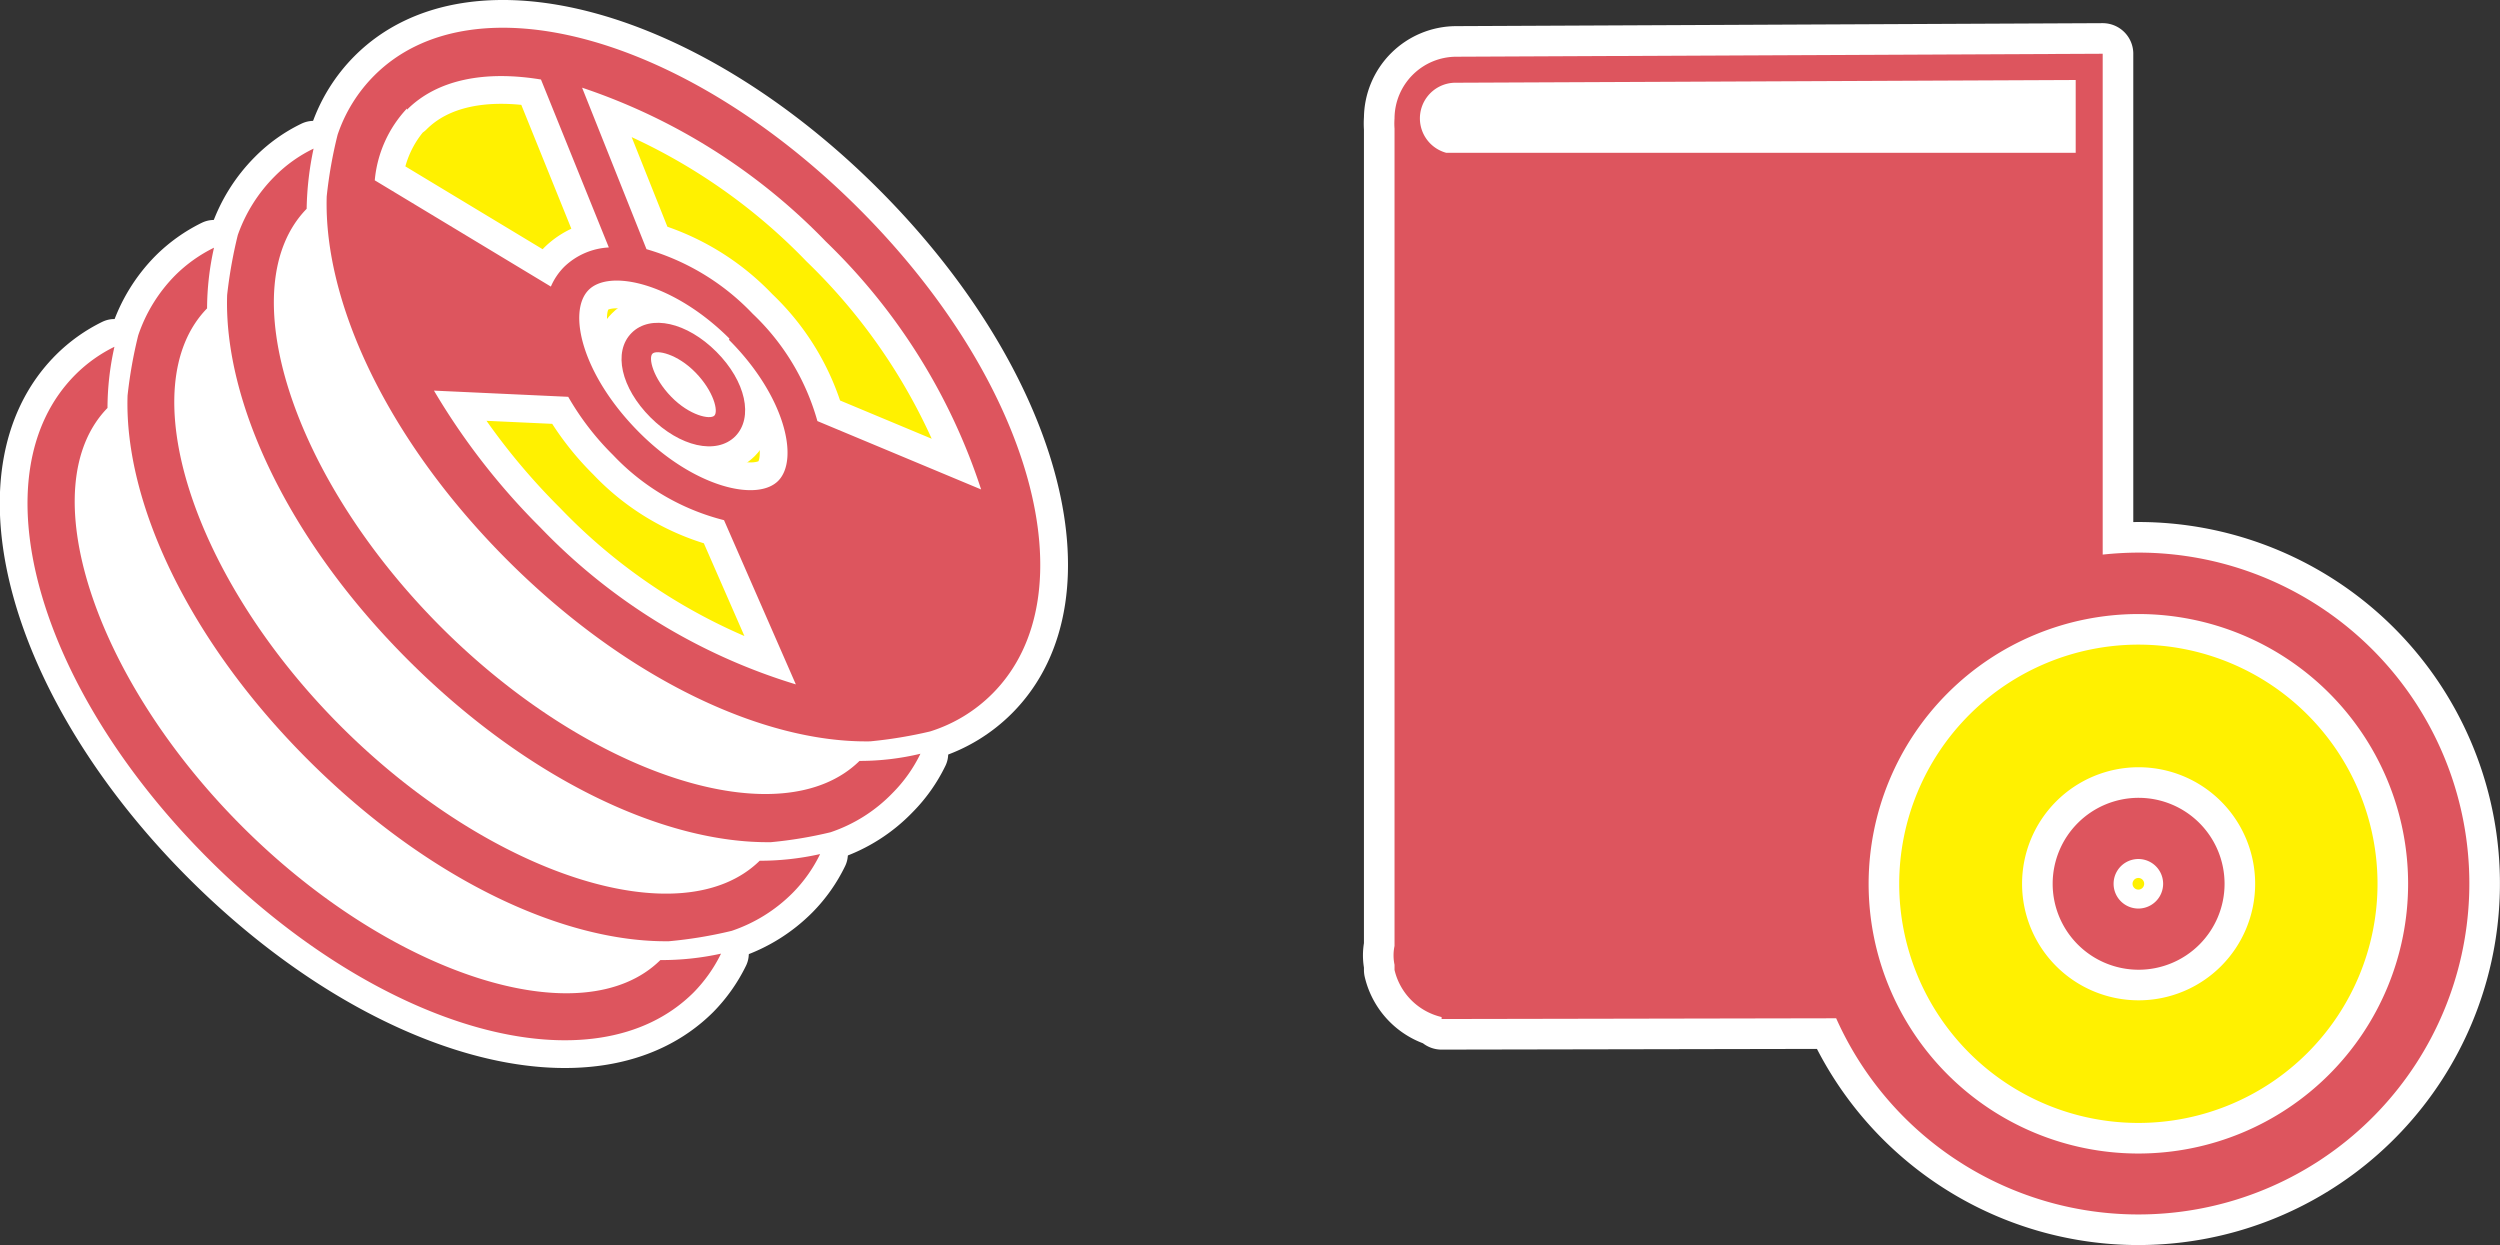
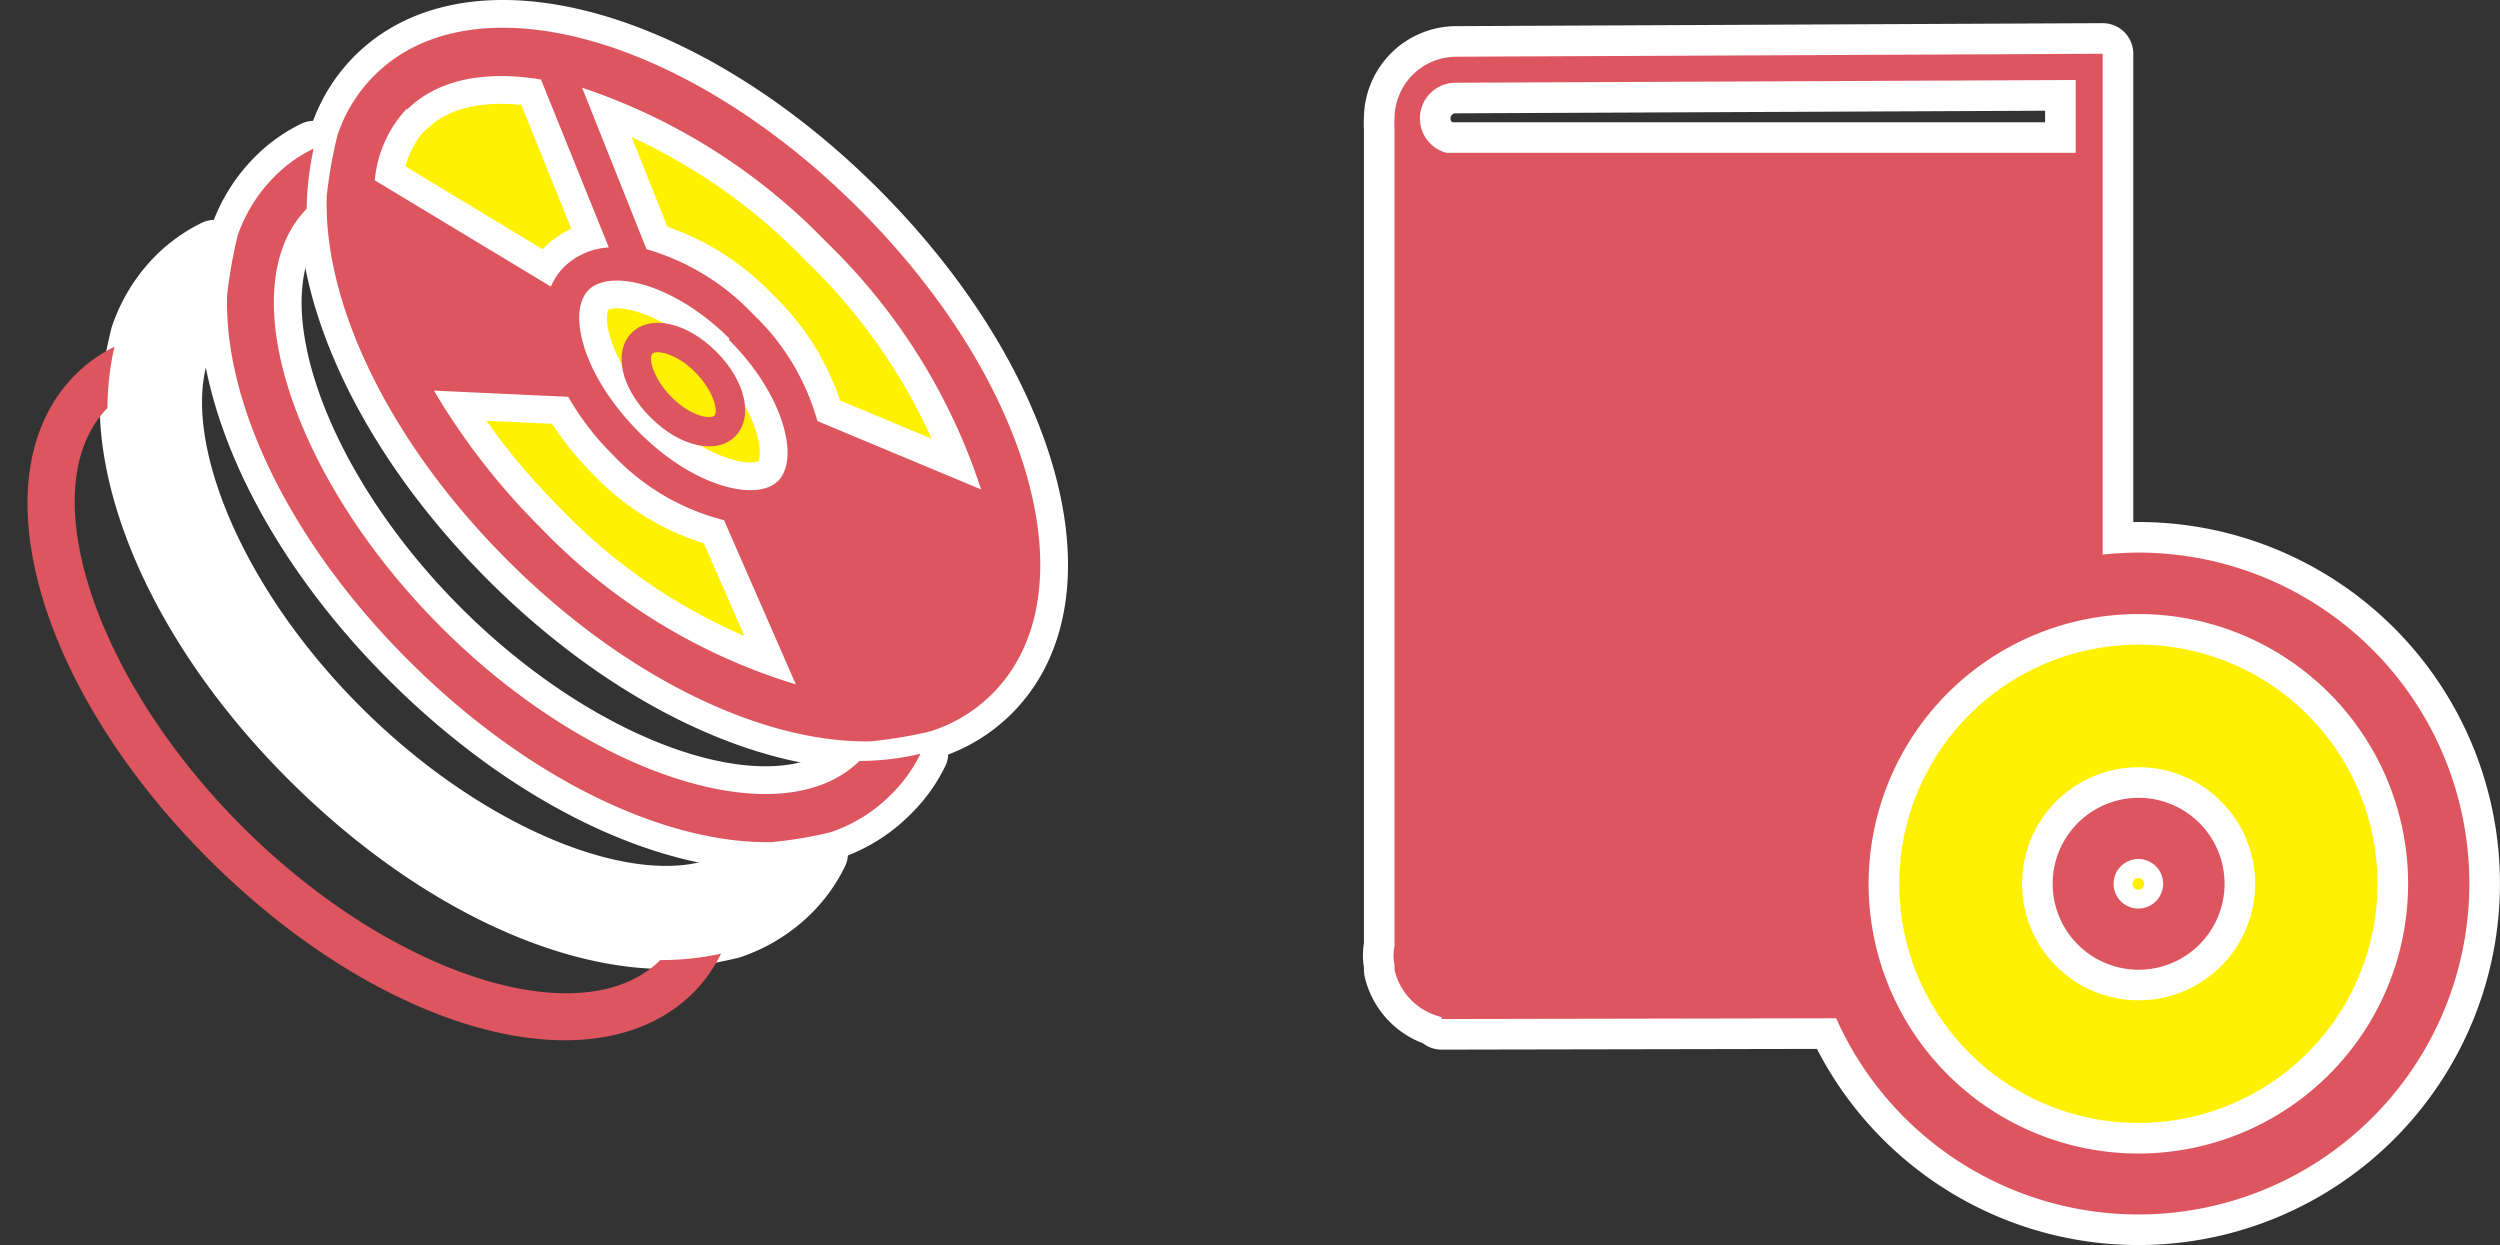
<svg xmlns="http://www.w3.org/2000/svg" width="100.93" height="50.28" viewBox="0 0 100.93 50.28">
  <rect x="0" y="0" width="100.93" height="50.28" fill="#333333" stroke="none" />
  <defs>
    <style>.cls-1{fill:#fff;}.cls-2{fill:#fff100;}.cls-3,.cls-5{fill:none;stroke:#fff;stroke-linecap:round;stroke-linejoin:round;}.cls-3{stroke-width:2.47px;}.cls-4{fill:#dd555e;}.cls-5{stroke-width:2.24px;}</style>
  </defs>
  <title>cell_step2_img</title>
  <g id="レイヤー_2" data-name="レイヤー 2">
    <g id="レイヤー_1-2" data-name="レイヤー 1">
-       <rect class="cls-1" x="57.13" y="2.66" width="26.89" height="3.99" />
      <circle class="cls-2" cx="86.31" cy="35.61" r="11.89" transform="translate(37.34 115.1) rotate(-80.78)" />
      <g id="_87" data-name="87">
        <path class="cls-3" d="M74.13,41.11a13.36,13.36,0,1,0,12.2-18.8,13.9,13.9,0,0,0-1.44.08V6.17h0v-4L58.8,2.29a2.5,2.5,0,0,0-2.5,2.49,2.71,2.71,0,0,0,0,.41l0,0v33a1.83,1.83,0,0,0,0,.76v.21h0a2.55,2.55,0,0,0,1.9,1.9v.08Zm12.2-16.32A10.89,10.89,0,1,1,75.44,35.68,10.9,10.9,0,0,1,86.33,24.79ZM58.8,3.34l25-.11V6.17H58.39a1.44,1.44,0,0,1,.41-2.83Z" />
        <path class="cls-3" d="M86.33,39.15a3.47,3.47,0,1,0-3.46-3.47A3.47,3.47,0,0,0,86.33,39.15Zm0-4.47a1,1,0,1,1,0,2,1,1,0,0,1,0-2Z" />
        <path class="cls-4" d="M74.13,41.11a13.36,13.36,0,1,0,12.2-18.8,13.9,13.9,0,0,0-1.44.08V6.17h0v-4L58.8,2.29a2.5,2.5,0,0,0-2.5,2.49,2.71,2.71,0,0,0,0,.41l0,0v33a1.83,1.83,0,0,0,0,.76v.21h0a2.55,2.55,0,0,0,1.9,1.9v.08Zm12.2-16.32A10.89,10.89,0,1,1,75.44,35.68,10.9,10.9,0,0,1,86.33,24.79ZM58.8,3.34l25-.11V6.17H58.39a1.44,1.44,0,0,1,.41-2.83Z" />
        <path class="cls-4" d="M86.33,39.15a3.47,3.47,0,1,0-3.46-3.47A3.47,3.47,0,0,0,86.33,39.15Zm0-4.47a1,1,0,1,1,0,2,1,1,0,0,1,0-2Z" />
      </g>
-       <path class="cls-1" d="M15.29,5.25,2.78,16.86A15.31,15.31,0,0,0,5.19,29.21c4.29,6.43,8.79,9.52,12,10.67s7.79,1.83,10-.26S38.62,27.8,38.62,27.8Z" />
      <path class="cls-2" d="M15.22,3.84s-3.11,3.67.19,10.63S26.3,26.79,29.16,27.91s9.08,2.3,11.26-2.3-1.37-9.4-2.62-12.26S29.53,4.89,27,3.77,19,.85,15.22,3.84Z" />
-       <path class="cls-5" d="M29.68,17.62c.75-.76.43-2.23-.76-3.42s-2.66-1.52-3.42-.76-.43,2.22.76,3.41S28.92,18.37,29.68,17.62Zm-3.34-3.34c.16-.17,1,0,1.74.76s.93,1.57.76,1.74-1,0-1.74-.76S26.17,14.45,26.34,14.28Z" />
-       <path class="cls-5" d="M26.66,38.76c-3.14,3.1-10.87.63-16.9-5.41S1.27,19.62,4.34,16.47A11.32,11.32,0,0,1,4.62,14a5.9,5.9,0,0,0-1.57,1.12c-4,4-1.62,12.58,5.38,19.57S24,44.05,28,40.07a6,6,0,0,0,1.11-1.57A11.14,11.14,0,0,1,26.66,38.76Z" />
      <path class="cls-5" d="M30.67,34.75c-3.14,3.08-10.86.61-16.89-5.41S5.29,15.6,8.36,12.45A11.32,11.32,0,0,1,8.64,10a5.9,5.9,0,0,0-1.57,1.12,6.31,6.31,0,0,0-1.49,2.42,18.26,18.26,0,0,0-.43,2.43c-.14,4.31,2.47,9.9,7.3,14.72S22.75,38.05,27,38a17.39,17.39,0,0,0,2.54-.42A6.32,6.32,0,0,0,32,36.05a5.87,5.87,0,0,0,1.11-1.57A11.08,11.08,0,0,1,30.67,34.75Z" />
      <path class="cls-5" d="M34.7,30.72c-3.15,3.09-10.87.63-16.9-5.41S9.31,11.58,12.38,8.43A12.61,12.61,0,0,1,12.66,6a5.68,5.68,0,0,0-1.57,1.12A6.31,6.31,0,0,0,9.6,9.49a18.78,18.78,0,0,0-.43,2.42c-.14,4.31,2.47,9.9,7.3,14.73S26.83,34.06,31.13,34a17,17,0,0,0,2.4-.4h0A6.25,6.25,0,0,0,36.05,32a5.87,5.87,0,0,0,1.11-1.57A10.56,10.56,0,0,1,34.7,30.72Z" />
      <path class="cls-5" d="M34.68,8.43c-7-7-15.59-9.36-19.57-5.38a6.17,6.17,0,0,0-1.48,2.39,17.87,17.87,0,0,0-.44,2.49c-.13,4.31,2.49,9.88,7.3,14.69S30.84,30,35.13,29.93a18,18,0,0,0,2.42-.4h0A6.14,6.14,0,0,0,40.07,28C44.05,24,41.68,15.43,34.68,8.43Zm-18.25-4c1.23-1.23,3.16-1.59,5.41-1.22l2.74,6.78a2.81,2.81,0,0,0-1.8.78,2.57,2.57,0,0,0-.54.8L15.13,7.28A4.87,4.87,0,0,1,16.43,4.38Zm13,9.29c2.25,2.25,2.84,4.8,2,5.68s-3.43.29-5.68-2-2.84-4.8-2-5.68S27.19,11.42,29.45,13.67ZM21.82,21.3a27.67,27.67,0,0,1-4.3-5.53l5.42.25a11,11,0,0,0,1.81,2.35A9.29,9.29,0,0,0,29.23,21l2.9,6.63A23.93,23.93,0,0,1,21.82,21.3ZM33,17a9.48,9.48,0,0,0-2.61-4.33,9.59,9.59,0,0,0-4.29-2.61L23.5,3.54a24.49,24.49,0,0,1,9.85,6.22,24.41,24.41,0,0,1,6.26,10Z" />
-       <path class="cls-4" d="M29.68,17.62c.75-.76.43-2.23-.76-3.42s-2.66-1.52-3.42-.76-.43,2.22.76,3.41S28.92,18.37,29.68,17.62Zm-3.34-3.34c.16-.17,1,0,1.74.76s.93,1.57.76,1.74-1,0-1.74-.76S26.17,14.45,26.34,14.28Z" />
+       <path class="cls-4" d="M29.68,17.62c.75-.76.43-2.23-.76-3.42s-2.66-1.52-3.42-.76-.43,2.22.76,3.41S28.92,18.37,29.68,17.62Zm-3.34-3.34c.16-.17,1,0,1.74.76s.93,1.57.76,1.74-1,0-1.74-.76S26.17,14.45,26.34,14.28" />
      <path class="cls-4" d="M26.66,38.76c-3.14,3.1-10.87.63-16.9-5.41S1.27,19.62,4.34,16.47A11.32,11.32,0,0,1,4.62,14a5.9,5.9,0,0,0-1.57,1.12c-4,4-1.62,12.58,5.38,19.57S24,44.05,28,40.07a6,6,0,0,0,1.11-1.57A11.14,11.14,0,0,1,26.66,38.76Z" />
-       <path class="cls-4" d="M30.67,34.75c-3.14,3.08-10.86.61-16.89-5.41S5.29,15.6,8.36,12.45A11.32,11.32,0,0,1,8.64,10a5.9,5.9,0,0,0-1.57,1.12,6.31,6.31,0,0,0-1.49,2.42,18.26,18.26,0,0,0-.43,2.43c-.14,4.31,2.47,9.9,7.3,14.72S22.75,38.05,27,38a17.39,17.39,0,0,0,2.54-.42A6.32,6.32,0,0,0,32,36.05a5.87,5.87,0,0,0,1.11-1.57A11.08,11.08,0,0,1,30.67,34.75Z" />
      <path class="cls-4" d="M34.7,30.72c-3.15,3.09-10.87.63-16.9-5.41S9.31,11.58,12.38,8.43A12.61,12.61,0,0,1,12.66,6a5.68,5.68,0,0,0-1.57,1.12A6.31,6.31,0,0,0,9.6,9.49a18.78,18.78,0,0,0-.43,2.42c-.14,4.31,2.47,9.9,7.3,14.73S26.83,34.06,31.13,34a17,17,0,0,0,2.4-.4h0A6.25,6.25,0,0,0,36.05,32a5.87,5.87,0,0,0,1.11-1.57A10.56,10.56,0,0,1,34.7,30.72Z" />
      <path class="cls-4" d="M34.68,8.43c-7-7-15.59-9.36-19.57-5.38a6.17,6.17,0,0,0-1.48,2.39,17.87,17.87,0,0,0-.44,2.49c-.13,4.31,2.49,9.88,7.3,14.69S30.84,30,35.13,29.93a18,18,0,0,0,2.42-.4h0A6.14,6.14,0,0,0,40.07,28C44.05,24,41.68,15.43,34.68,8.43Zm-18.25-4c1.23-1.23,3.16-1.59,5.41-1.22l2.74,6.78a2.81,2.81,0,0,0-1.8.78,2.57,2.57,0,0,0-.54.8L15.13,7.28A4.87,4.87,0,0,1,16.43,4.38Zm13,9.29c2.25,2.25,2.84,4.8,2,5.68s-3.43.29-5.68-2-2.84-4.8-2-5.68S27.19,11.42,29.45,13.67ZM21.82,21.3a27.67,27.67,0,0,1-4.3-5.53l5.42.25a11,11,0,0,0,1.81,2.35A9.29,9.29,0,0,0,29.23,21l2.9,6.63A23.93,23.93,0,0,1,21.82,21.3ZM33,17a9.48,9.48,0,0,0-2.61-4.33,9.59,9.59,0,0,0-4.29-2.61L23.5,3.54a24.49,24.49,0,0,1,9.85,6.22,24.41,24.41,0,0,1,6.26,10Z" />
    </g>
  </g>
</svg>